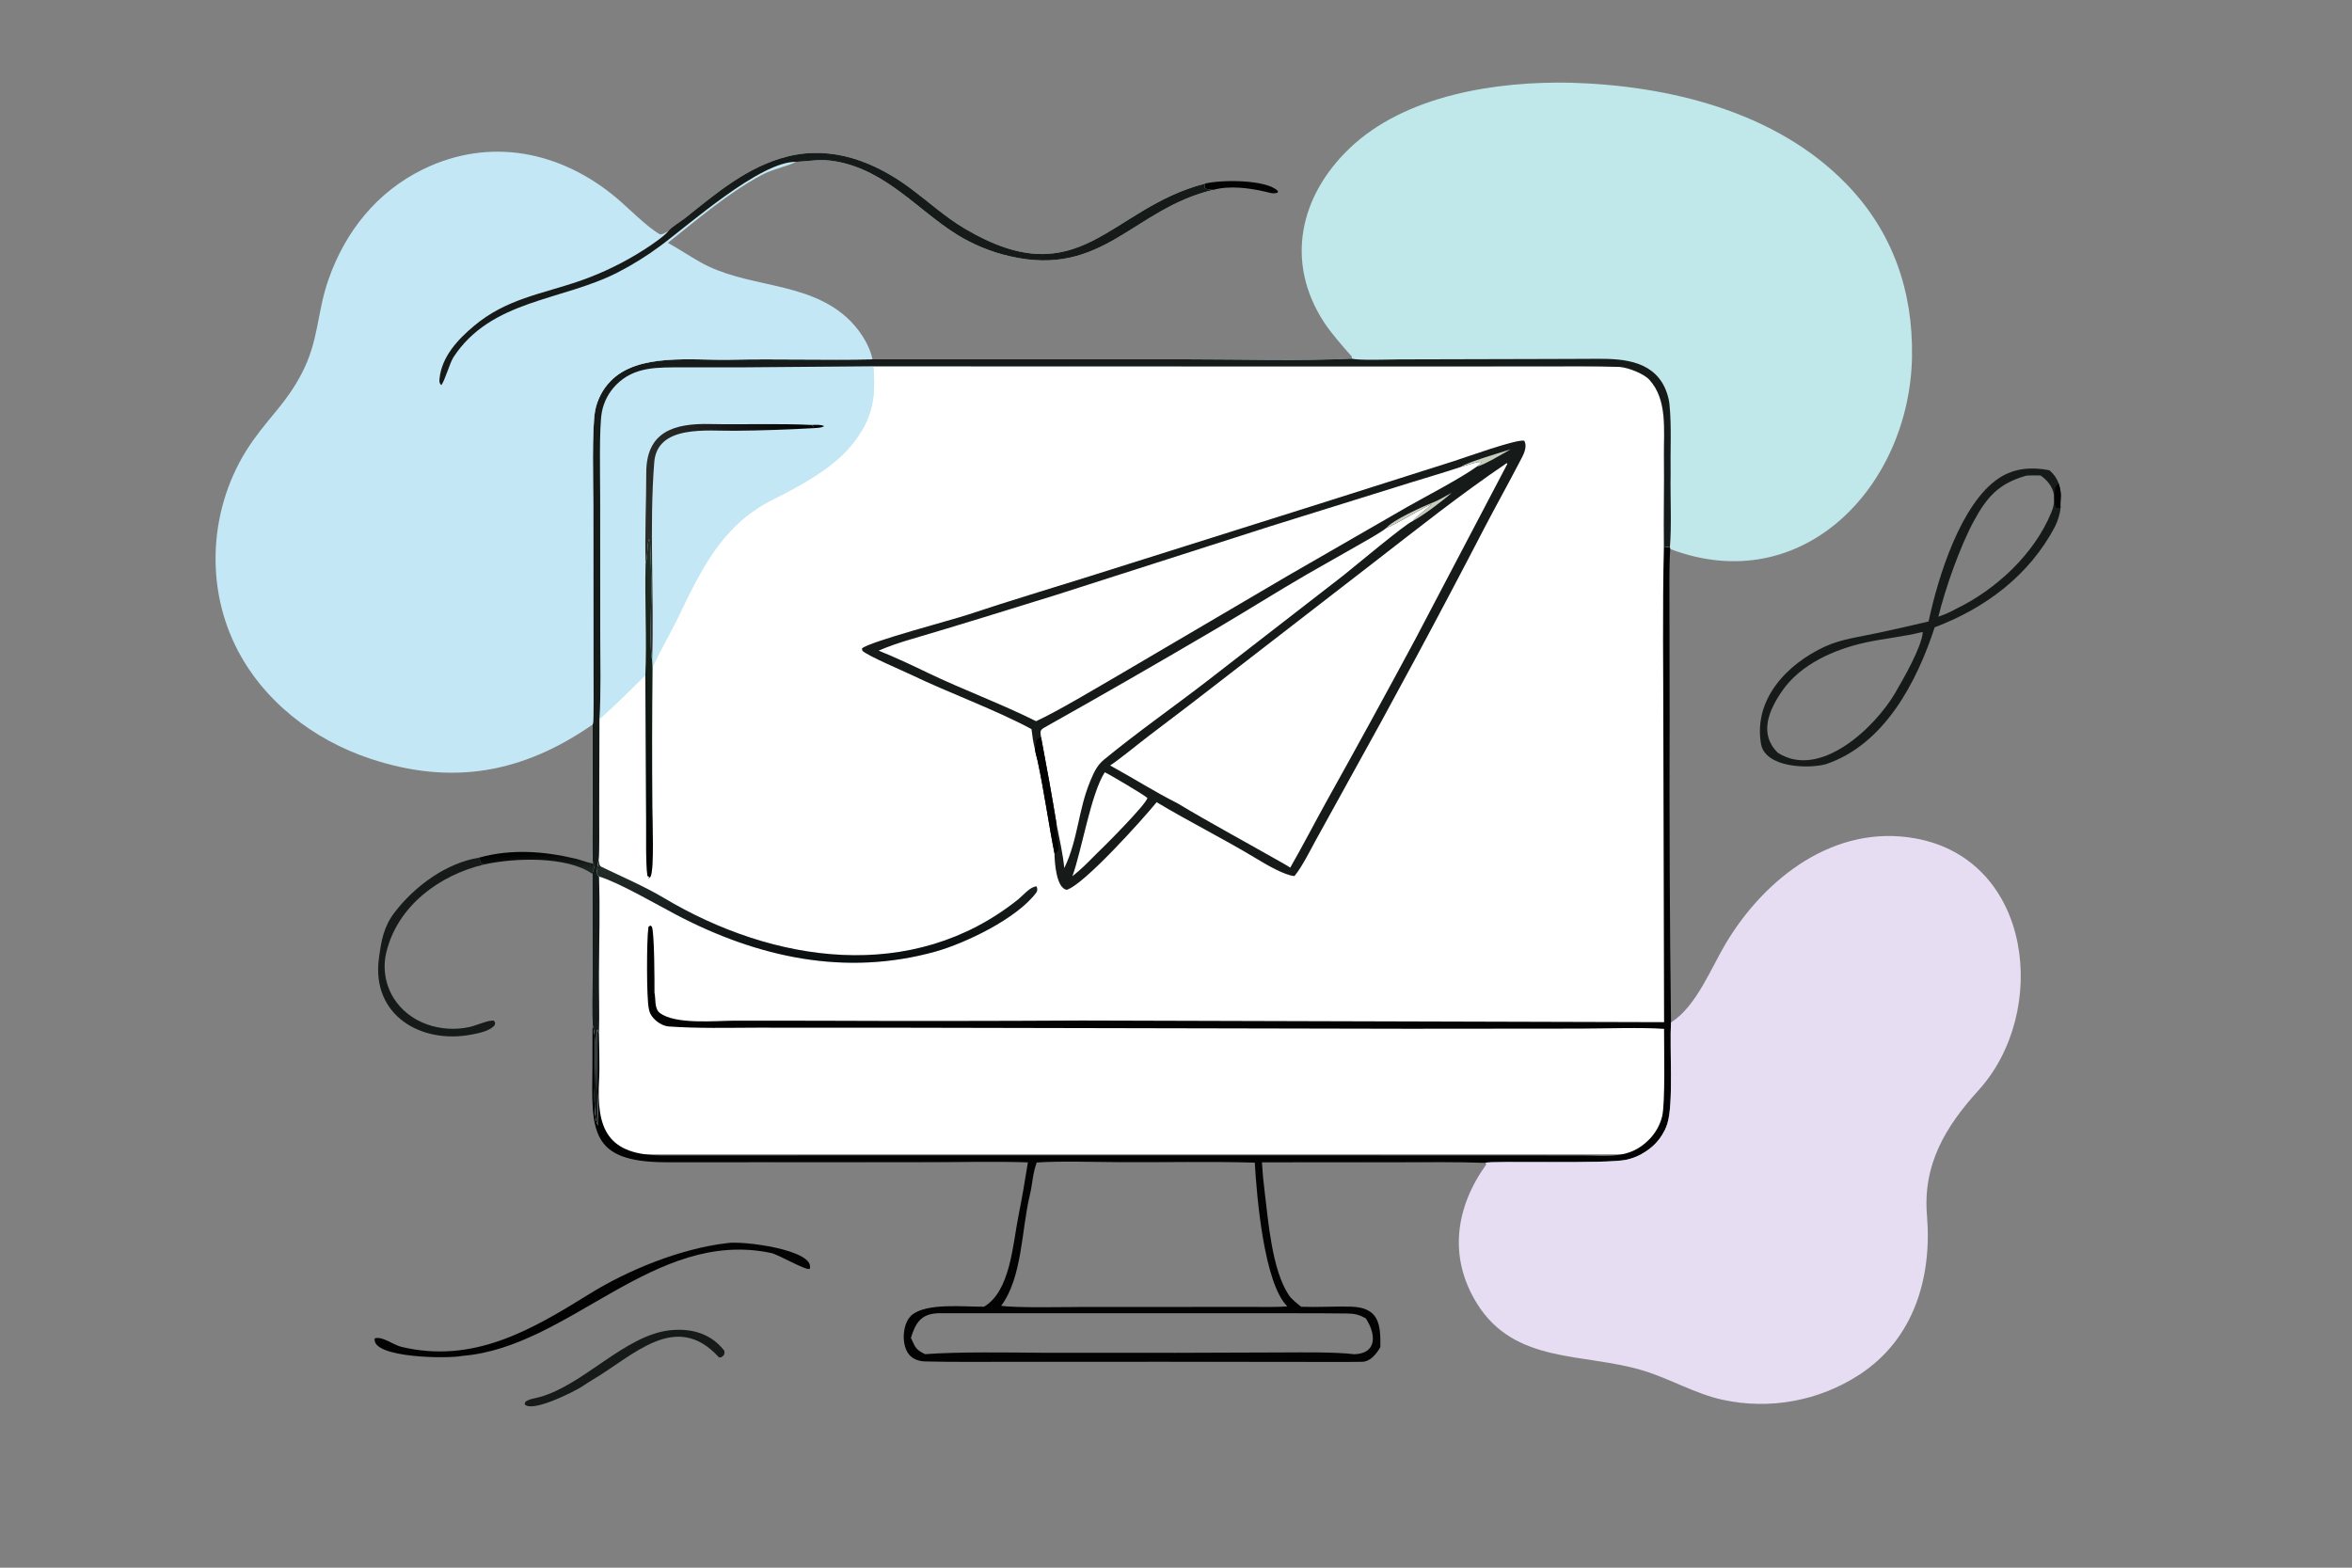
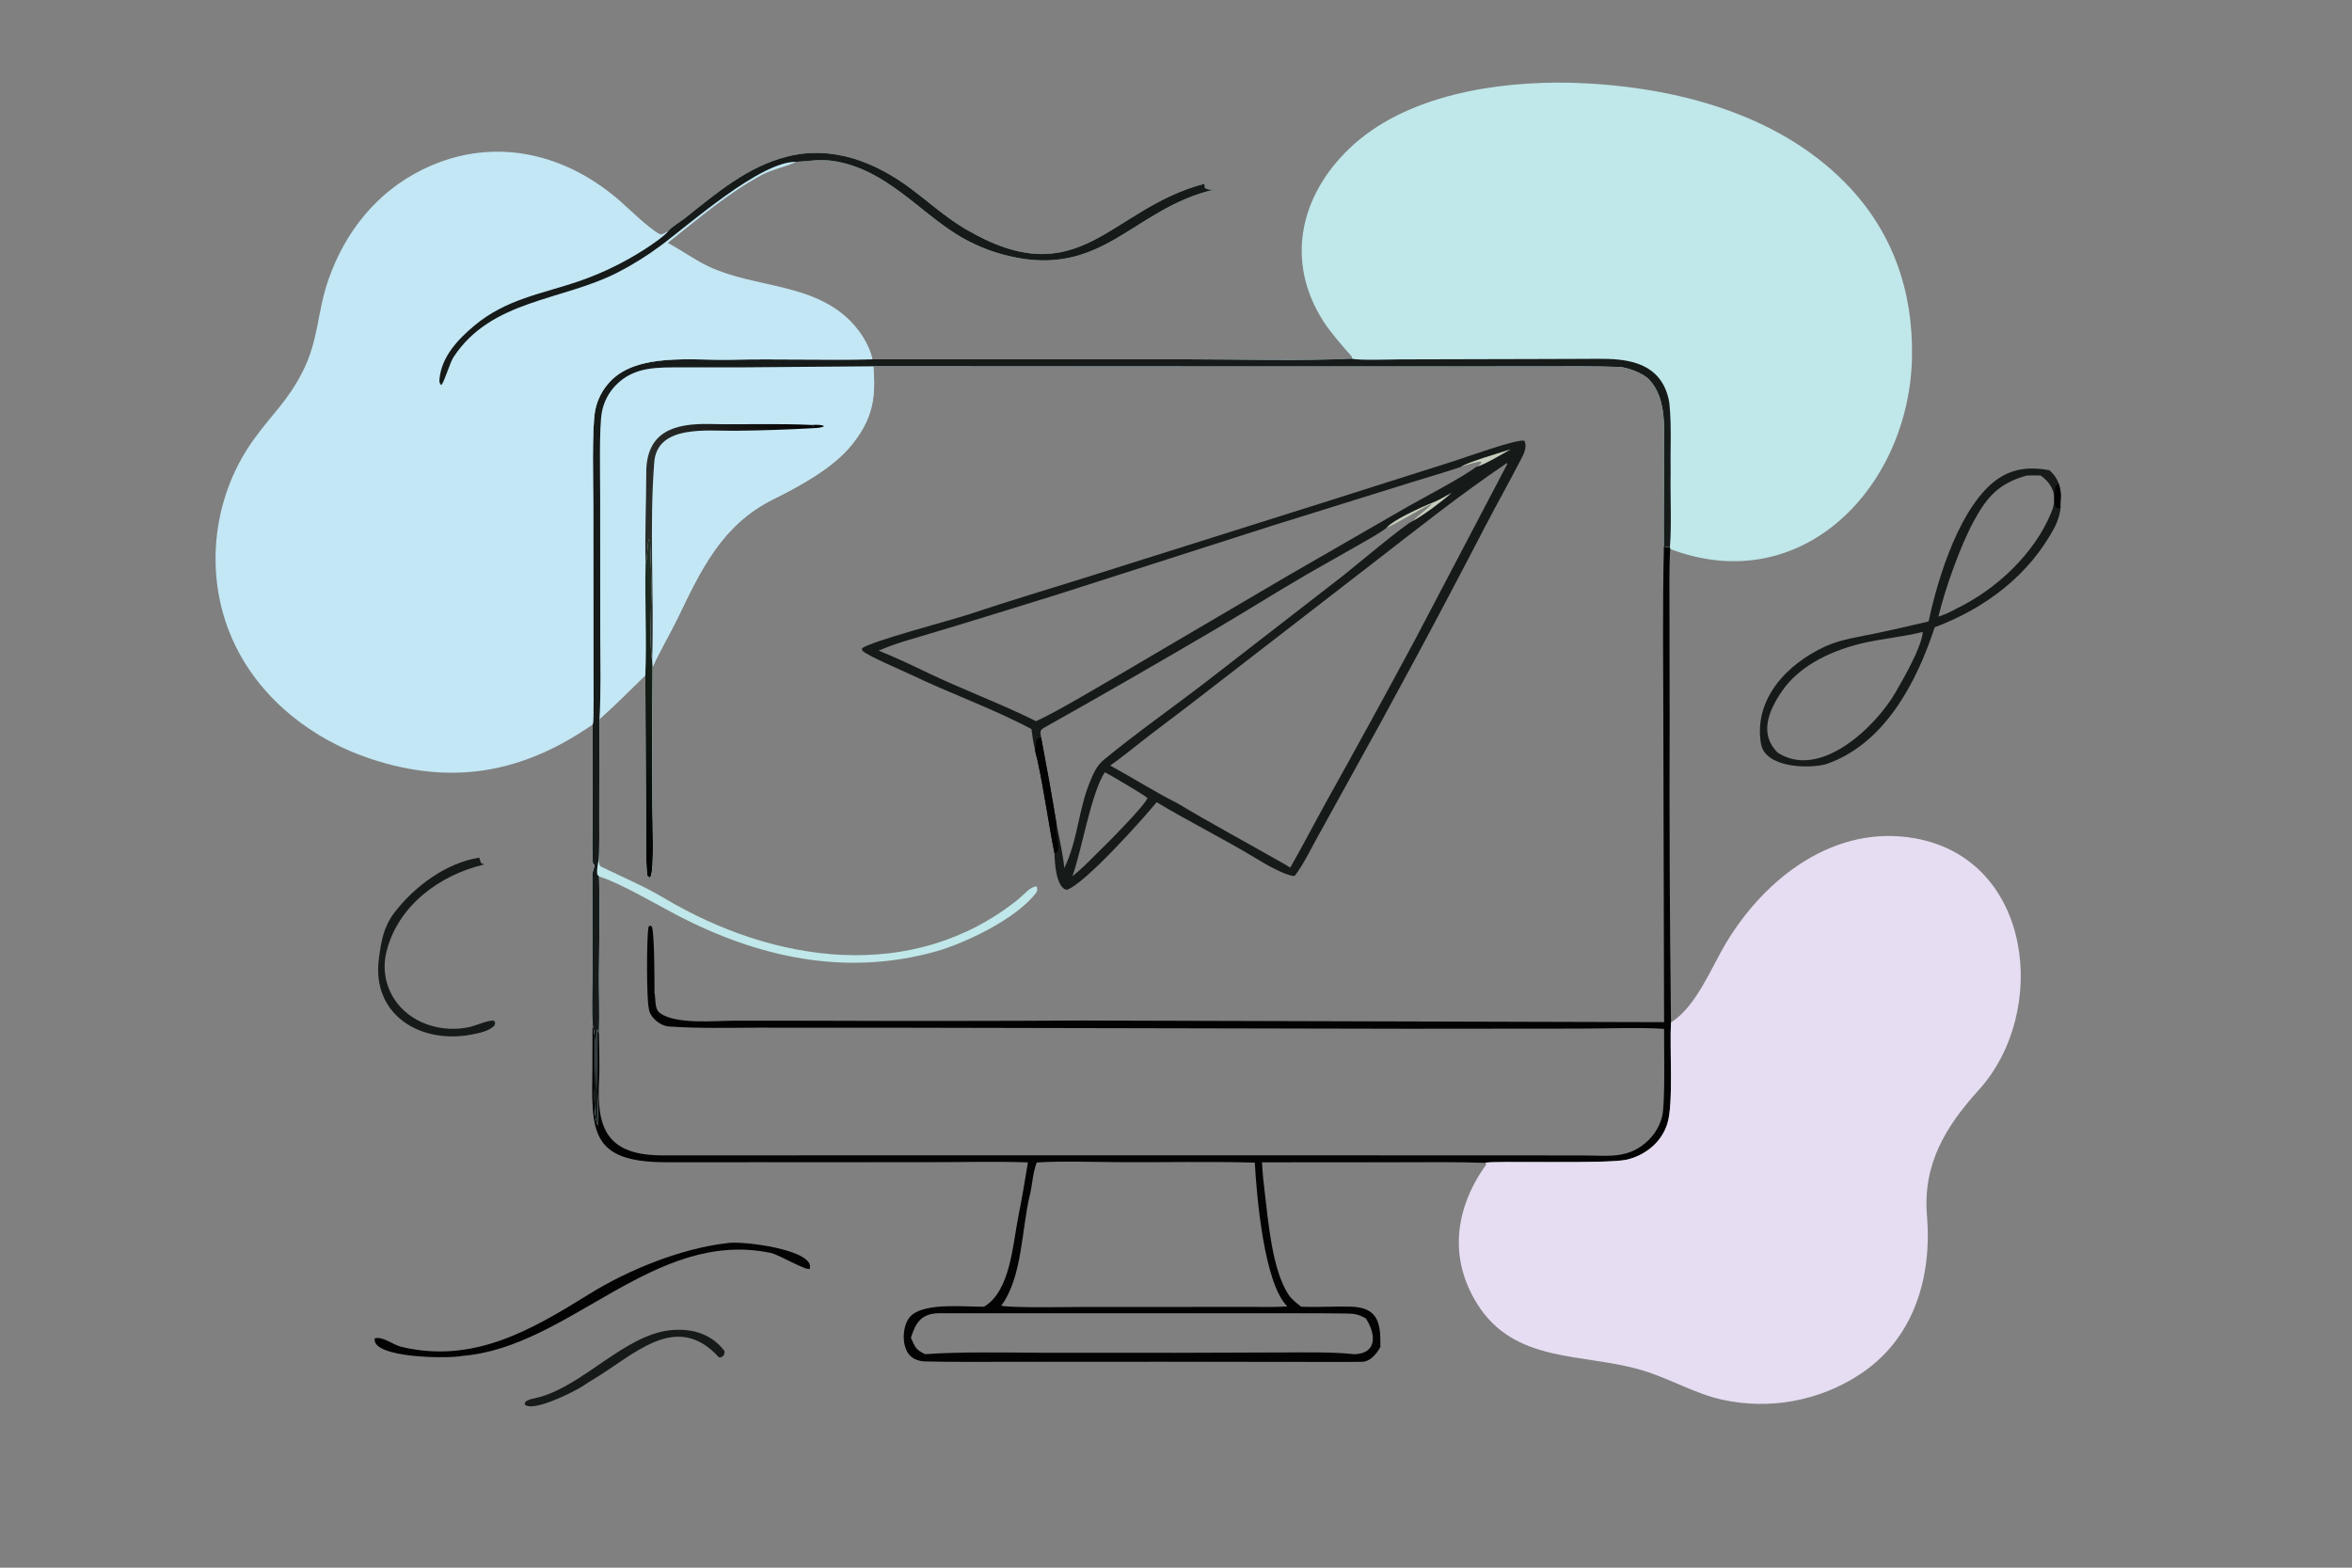
<svg xmlns="http://www.w3.org/2000/svg" id="Ebene_1" viewBox="0 0 1536 1024">
  <rect x="0" y="0" width="1536" height="1024" fill="#808080" stroke="none" />
  <defs>
    <style> .st0 { fill: url(#Unbenannter_Verlauf); } .st1 { fill: url(#Unbenannter_Verlauf_2); } .st2 { fill: url(#Unbenannter_Verlauf_4); } .st3 { fill: url(#Unbenannter_Verlauf_3); } .st4 { fill: #030303; } .st5 { fill: #e6ddf2; } .st6 { fill: #c0e7e9; } .st7 { fill: #c3e7f4; } .st8 { fill: #c6cdbc; } .st9 { fill: #fff; } .st10 { fill: #161a19; } </style>
    <linearGradient id="Unbenannter_Verlauf" data-name="Unbenannter Verlauf" x1="510.06" y1="306.7" x2="504.16" y2="399.55" gradientTransform="translate(154.5 858.62) scale(.75 -.75)" gradientUnits="userSpaceOnUse">
      <stop offset="0" stop-color="#0b0e0e" />
      <stop offset="1" stop-color="#232b29" />
    </linearGradient>
    <linearGradient id="Unbenannter_Verlauf_2" data-name="Unbenannter Verlauf 2" x1="318.34" y1="514.71" x2="401.16" y2="540.59" gradientTransform="translate(154.5 858.62) scale(.75 -.75)" gradientUnits="userSpaceOnUse">
      <stop offset="0" stop-color="#000" />
      <stop offset="1" stop-color="#223325" />
    </linearGradient>
    <linearGradient id="Unbenannter_Verlauf_3" data-name="Unbenannter Verlauf 3" x1="506.19" y1="679.68" x2="358.29" y2="671.42" gradientTransform="translate(154.5 858.62) scale(.75 -.75)" gradientUnits="userSpaceOnUse">
      <stop offset="0" stop-color="#030203" />
      <stop offset="1" stop-color="#2c2e2c" />
    </linearGradient>
    <linearGradient id="Unbenannter_Verlauf_4" data-name="Unbenannter Verlauf 4" x1="261.04" y1="402.26" x2="262.14" y2="385.48" gradientTransform="translate(154.5 858.62) scale(.75 -.75)" gradientUnits="userSpaceOnUse">
      <stop offset="0" stop-color="#000101" />
      <stop offset="1" stop-color="#1d2622" />
    </linearGradient>
  </defs>
-   <polygon class="st9" points="1087 754 407.9 754 395 742 389.94 727 389.94 239.25 1087 239.25 1087 754" />
  <path class="st6" d="M882.81,234.28l.02-1.34c-6.09-6.9-13.5-15.25-18.33-22.7-25.34-39.13-15.71-82.12,16.7-113.22,36.53-35.06,96.31-44.08,144.85-42.98,63.89,1.85,133.71,18.76,179.66,66.04,30.3,31.17,43.67,69.88,42.95,112.87-1.42,84.4-71.19,158.52-157.89,125.67-.77,12.21-.47,27.62-.49,40.08l.11,70.66c-.23,66.16.06,132.32.88,198.48-.98,16.69,1.75,52.82-2.37,66.05-1.79,5.73-5.11,10.87-9.6,14.86-4.82,4.29-10.65,7.29-16.94,8.74-12.57,2.97-90.19.5-92.38,2.1-18.31-.71-38.03-.41-56.43-.41l-89.41.04c.35,6.38.94,12.74,1.76,19.07,2.39,19.58,4.82,51.19,15.78,67.63,1.86,2.78,5.48,5.57,8.13,7.64,10.73.39,21.55-.35,32.28-.08,18.6.45,19.59,11.53,19.39,26.41-2.55,4.38-6.4,9.56-12.1,9.63-13.93.2-27.89.07-41.83.05l-87.28-.07-102.6.03c-17.69,0-35.73.19-53.42-.25-3.4-.05-7.09-1.12-9.59-3.46-6.49-6.09-5.62-21.32.74-26.79,9.63-8.27,34.99-5.37,47.23-5.51,17.15-10.02,18.77-40.64,22.32-58.41,2.32-11.6,4.48-24.13,6.34-35.85-22.33-.76-45.7-.05-68.12-.13-55.81-.05-112.58.14-168.29.05-50.45-.09-48.47-21.25-47.99-63.09.1-8.51-.07-17.99.13-26.64-.65-6.22-.16-24.57-.16-31.5l-.05-67.13c.4-1.94,1.08-3.19,1.53-5.83l-1.09-.91c-.73-5.19-.31-22.84-.3-29.07l.11-61.74c.93-2.56.55-29.19.54-33.95l-.12-108.63c-.05-13.72-1.01-50.57,1.21-62.51,1.38-7.22,4.84-13.87,9.96-19.15,17.82-18.69,53.86-13.54,77.93-14.05,30.94-.66,62.2.38,93.23-.27l207.94.03c32.78,0,73.04,1.12,105.07-.45ZM421.45,441.05c-9.47,9.34-20.1,19.93-29.98,28.69l-.15,62.93c0,4.79.26,25.53-.4,29.05.34,1.63.29,3.73,1.79,4.46,13.19,6.39,28.18,12.8,40.77,20.31,71.5,42.7,162.61,56.35,231.66.8,3.09-2.49,7.72-8.28,11.82-8.28.5,1.37.7,2.79-.26,4.07-12.87,17.18-46.78,33.17-65.66,38.44-58.96,16.45-115.99,3.9-168.98-23.79-12.17-6.36-38.15-21.52-50.88-25.21.68,20.55.13,42.67-.05,63.25-.11,12.53.48,26.62,0,38.85-.33-.74-.76-1.54-1.13-2.27-.76,6.8.59,62.9.68,62.74-5.54-7.02.71-54.6-3.65-65.66-.2,8.65-.04,18.14-.13,26.64-.48,41.84-2.45,63,47.99,63.09,55.71.09,112.48-.09,168.29-.05,22.42.08,45.8-.63,68.12.13-1.86,11.72-4.02,24.25-6.34,35.85-3.55,17.77-5.17,48.39-22.32,58.41-12.24.14-37.6-2.76-47.23,5.51-6.36,5.47-7.23,20.7-.74,26.79,2.49,2.34,6.19,3.41,9.59,3.46,17.69.44,35.73.26,53.42.25l102.6-.03,87.28.07c13.94.02,27.9.14,41.83-.05,5.69-.08,9.55-5.25,12.1-9.63.2-14.88-.79-25.96-19.39-26.41-10.73-.26-21.55.47-32.28.08-2.65-2.07-6.27-4.85-8.13-7.64-10.96-16.44-13.39-48.05-15.78-67.63-.82-6.33-1.42-12.69-1.76-19.07l89.41-.04c18.4,0,38.12-.3,56.43.41,2.2-1.6,79.81.87,92.38-2.1,6.29-1.45,12.12-4.45,16.94-8.74,4.49-3.99,7.81-9.12,9.6-14.86,4.12-13.23,1.39-49.36,2.37-66.05-.82-66.15-1.11-132.32-.88-198.48l-.11-70.66c.02-12.46-.29-27.87.49-40.08l-.22-1.11-3.89-.55c-.26-19.74.25-39.57.02-59.31-.2-16.43,2.46-36.5-9.5-49.58-3.73-4.08-13.65-7.89-19.22-8.39-16.57-.61-33.67-.4-50.22-.39l-99.64.06-337.76-.1c1.77,20.73-.51,34.62-14.29,51.54-12.39,15.21-33.84,26.77-51.2,35.41-33.27,16.56-46.94,45.67-62.27,77.5-4.8,9.96-12.09,22.23-16.43,32.24-.32,30.41-.36,60.81-.13,91.22.05,8.12,1.42,41.47-1.27,45.65l-1.37.6,1.03-.2-1.19.02.59.33.9-.73-1.37.56,1.07-.21-1.61-1.09c-1.23-9.1-.68-27.43-.83-37.46l-.52-93.58Z" />
  <path class="st10" d="M673.61,476.24c-23.25-12.55-53.94-23.65-78.12-35.28-6.6-3.17-27.9-12.11-32.29-15.83l-.3-1.55c4.39-4.31,59.02-18.68,69.29-22.12,26.28-8.79,52.88-16.7,79.31-25.02l150.49-47.47,87.6-27.81c7.7-2.47,40.53-14.37,45.85-13.31,2.36,4.45-.83,9.63-2.96,13.73-7.36,14.19-15.19,28.19-22.6,42.35-29.62,57.18-60.1,113.91-91.43,170.18l-19.02,34.45c-3.95,7.2-8.98,17.46-14.05,23.67-6.32-.33-19.05-7.86-24.73-11.3-21.35-12.94-43.94-24.1-65.29-36.94-8.87,10.92-47.5,53.98-58.74,57.23-6.86-1.15-7.93-18.17-7.98-23.82-3.95-20.03-6.71-40.33-10.99-60.32-.58-2.69-1.31-4.67-1.76-7.53-1.23-5.07-1.64-8.19-2.27-13.3ZM905.42,344.83c-3.73,3.08-14.39,8.99-19,11.61l-33.06,18.81c-19.67,11.43-38.99,23.62-58.58,35.17-37.33,21.97-74.87,43.56-112.64,64.76-3.18,1.8-2.84,2.82-2.24,6.44,3.62,18.92,7,37.88,10.14,56.88,1.68,8.58,4.25,20.05,5,28.52,9.02-18.57,9.05-37.98,17.02-56.94,2.32-5.51,4.31-10.1,8.9-13.88,21.87-17.99,45.55-34.49,67.91-51.78l88.23-68.39c6.95-5.48,40.28-33.49,45.41-35.64,4.2-4.76,8.61-6.96,12.32-11.11-8.62,3.92-22.63,13-29.4,15.56ZM676.64,471.08c14.42-6.65,39.27-21.63,53.47-29.83l110.47-64.92,78.5-45.24c12.45-7.05,34.6-18.55,45.36-26.29,1.45-1.1,2.08-1.43,3.08-3-1.95-.62-10.78,2.41-13.33,3.12-10.73,3.69-22.18,6.87-33.09,10.32l-91.94,28.66-139.51,44.72c-31.65,9.8-63.34,19.71-95.15,29.06-7.1,2.08-13.92,4.41-20.74,7.3,10.64,4.26,21.65,9.45,32,14.43,23.19,11.16,47.92,20.19,70.89,31.67ZM700.33,572.38c6.8-5.53,8.92-7.89,15.07-14.04,4.47-4.13,33.67-33.44,33.91-37.15-2.41-2.15-24.72-15.37-27.83-16.74-9.11,14.16-15.01,51.02-21.14,67.92ZM984,302.48c-31.83,21.66-57.34,42.14-87.43,65.39l-94.49,73.09c-17.21,13.4-34.52,26.66-51.94,39.79-6.62,5.04-18.69,15-25.16,19.26,14.89,8.12,28.87,17.07,44.05,24.72,21.02,12.64,42.76,24.33,64.07,36.45,3.24,1.84,6.39,3.52,9.51,5.56,7.91-13.81,15.53-28.53,23.27-42.54,19.64-35.21,39.02-70.57,58.09-106.08l60.43-115.11-.39-.53Z" />
  <path class="st4" d="M675.88,489.54c1.82-4.45-1.16-6.35,4.02-7.92,3.62,18.92,7,37.88,10.14,56.88-1.57,6.7,4.44,17.84-1.41,18.89-3.95-20.03-6.71-40.33-10.99-60.32-.58-2.69-1.31-4.67-1.76-7.53Z" />
  <path class="st8" d="M905.42,344.83c3.7-4.83,23-13.73,29.68-16.3,4.8-1.85,8.45-4.3,12.98-6.65-6.07,5.44-18.46,14.73-25.57,18.51,4.2-4.76,8.61-6.96,12.32-11.11-8.62,3.92-22.63,13-29.4,15.56Z" />
  <path class="st8" d="M986.53,293.5c-4.81,2.72-17.66,10.43-22.09,11.31,1.45-1.1,2.08-1.43,3.08-3-1.95-.62-10.78,2.41-13.33,3.12,2.21-2.42,27.86-10,32.34-11.43Z" />
-   <path class="st0" d="M391.19,572.53l-1.11-1.34c-.46-3.1.32-6.33.85-9.46.34,1.63.29,3.73,1.79,4.46,13.19,6.39,28.18,12.8,40.77,20.31,71.5,42.7,162.61,56.35,231.66.8,3.09-2.49,7.72-8.28,11.82-8.28.5,1.37.7,2.79-.26,4.07-12.87,17.18-46.78,33.17-65.66,38.44-58.96,16.45-115.99,3.9-168.98-23.79-12.17-6.36-38.15-21.52-50.88-25.21Z" />
  <path class="st4" d="M1086.65,356.96l3.89.55.22,1.11c-.77,12.21-.47,27.62-.49,40.08l.11,70.66c-.23,66.16.06,132.32.88,198.48-.98,16.69,1.75,52.82-2.37,66.05-1.79,5.73-5.11,10.87-9.6,14.86-4.82,4.29-10.65,7.29-16.94,8.74-12.57,2.97-90.19.5-92.38,2.1-18.31-.71-38.03-.41-56.43-.41l-89.41.04c.35,6.38.94,12.74,1.76,19.07,2.39,19.58,4.82,51.19,15.78,67.63,1.86,2.78,5.48,5.57,8.13,7.64,10.73.39,21.55-.35,32.28-.08,18.6.45,19.59,11.53,19.39,26.41-2.55,4.38-6.4,9.56-12.1,9.63-13.93.2-27.89.07-41.83.05l-87.28-.07-102.6.03c-17.69,0-35.73.19-53.42-.25-3.4-.05-7.09-1.12-9.59-3.46-6.49-6.09-5.62-21.32.74-26.79,9.63-8.27,34.99-5.37,47.23-5.51,17.15-10.02,18.77-40.64,22.32-58.41,2.32-11.6,4.48-24.13,6.34-35.85-22.33-.76-45.7-.05-68.12-.13-55.81-.05-112.58.14-168.29.05-50.45-.09-48.47-21.25-47.99-63.09.1-8.51-.07-17.99.13-26.64,4.37,11.05-1.89,58.63,3.65,65.66-.09.16-1.44-55.94-.68-62.74.37.73.8,1.53,1.13,2.27.1,9.44.64,21.3.12,30.55-1.82,32.34,5.38,49.48,41.68,49.51,46.31.04,93.29-.05,139.91-.05h277.44s138.67.05,138.67.05l44.15.02c16.94-.02,30.7,2.79,43.71-10.21,4.21-4.18,7.19-9.42,8.65-15.16,2.17-8.28,1.22-46.1,1.29-57.29-14.11-1.09-39.64-.19-55.02-.18l-112.18.1-331.67-.68-93.68-.03c-19.05.06-38.3.55-57.3-.78-5.75-.4-12.5-5.8-13.17-11.77-1.51-5.7-1.48-44.71-.3-52.7.16-1.08.46-.98,1.41-1.45l.82.63c1.8,3.07,1.81,37.58,1.77,43.23.91,3.36-.25,10.35,3.44,13.17,10.15,7.79,36.42,5.15,48.8,5.09l53.45.04c57.85.24,115.7.2,173.55-.14l380.09,1.08-.47-188.26c0-40.05-.65-82.64.36-122.45ZM653.84,852.91c9.11,1.53,43.06.78,53.87.77l111.47-.02c6.64,0,15.07.2,21.53-.35-15.25-14.92-20.03-72.12-21.25-93.88-28.45-.85-58.66-.17-87.31-.31-15.4-.07-40.83-.86-55.14.23-2.81,7.95-2.66,13.83-4.48,21.32-5.4,22.24-4.86,53.78-18.7,72.23ZM594.89,873.91c2.94,6.34,3.09,7.58,9.22,10.62,22.38-1.63,53.21-1.08,75.84-.92l87.9.04,69.96-.24c13.34-.04,33.8-.37,46.61,1.16,15.4-.43,14.04-13.59,7.5-23.47-4.62-2.48-7.21-3.06-12.52-3.14-24.16-.32-48.42-.05-72.58-.17h-193.95c-11.31.35-14.91,6.15-17.99,16.11Z" />
  <path class="st7" d="M569.8,234.69l207.94.03c32.78,0,73.04,1.12,105.07-.45,4.69,1.28,25.18.53,30.91.48l93.74-.24c9.73-.03,19.37-.02,29.27-.1,17.1-.14,38.47-1.02,48.79,15.61,2.42,3.91,4.32,9.57,4.75,14.08,1.46,15.01.46,30.3.74,45.37-.27,14.96.73,33.61-.47,48.04l-3.89-.55c-.26-19.74.25-39.57.02-59.31-.2-16.43,2.46-36.5-9.5-49.58-3.73-4.08-13.65-7.89-19.22-8.39-16.57-.61-33.67-.4-50.22-.39l-99.64.06-337.76-.1c1.77,20.73-.51,34.62-14.29,51.54-12.39,15.21-33.84,26.77-51.2,35.41-33.27,16.56-46.94,45.67-62.27,77.5-4.8,9.96-12.09,22.23-16.43,32.24-.32,30.41-.36,60.81-.13,91.22.05,8.12,1.42,41.47-1.27,45.65l-1.37.6,1.03-.2-1.19.02.59.33.9-.73-1.37.56,1.07-.21-1.61-1.09c-1.23-9.1-.68-27.43-.83-37.46l-.52-93.58c-9.47,9.34-20.1,19.93-29.98,28.69l-.15,62.93c0,4.79.26,25.53-.4,29.05-.53,3.13-1.31,6.36-.85,9.46l1.11,1.34c.68,20.55.13,42.67-.05,63.25-.11,12.53.48,26.62,0,38.85-.33-.74-.76-1.54-1.13-2.27-.76,6.8.59,62.9.68,62.74-5.54-7.02.71-54.6-3.65-65.66-.65-6.22-.16-24.57-.16-31.5l-.05-67.13c.4-1.94,1.08-3.19,1.53-5.83l-1.09-.91c-.73-5.19-.31-22.84-.3-29.07l.11-61.74c.93-2.56.55-29.19.54-33.95l-.12-108.63c-.05-13.72-1.01-50.57,1.21-62.51,1.38-7.22,4.84-13.87,9.96-19.15,17.82-18.69,53.86-13.54,77.93-14.05,30.94-.66,62.2.38,93.23-.27Z" />
  <path class="st10" d="M569.8,234.69l207.94.03c32.78,0,73.04,1.12,105.07-.45,4.69,1.28,25.18.53,30.91.48l93.74-.24c9.73-.03,19.37-.02,29.27-.1,17.1-.14,38.47-1.02,48.79,15.61,2.42,3.91,4.32,9.57,4.75,14.08,1.46,15.01.46,30.3.74,45.37-.27,14.96.73,33.61-.47,48.04l-3.89-.55c-.26-19.74.25-39.57.02-59.31-.2-16.43,2.46-36.5-9.5-49.58-3.73-4.08-13.65-7.89-19.22-8.39-16.57-.61-33.67-.4-50.22-.39l-99.64.06-337.76-.1-86.16.7c-12.89,0-25.79-.05-38.68,0-15.83.06-31.09-.72-43.13,11.45-4.77,4.84-8,10.98-9.29,17.66-1.88,9.83-1.13,43.06-1.12,54.92l.05,90.88c0,17.2.55,38.06-.53,54.89l-.15,62.93c0,4.79.26,25.53-.4,29.05-.53,3.13-1.31,6.36-.85,9.46l1.11,1.34c.68,20.55.13,42.67-.05,63.25-.11,12.53.48,26.62,0,38.85-.33-.74-.76-1.54-1.13-2.27-.76,6.8.59,62.9.68,62.74-5.54-7.02.71-54.6-3.65-65.66-.65-6.22-.16-24.57-.16-31.5l-.05-67.13c.4-1.94,1.08-3.19,1.53-5.83l-1.09-.91c-.73-5.19-.31-22.84-.3-29.07l.11-61.74c.93-2.56.55-29.19.54-33.95l-.12-108.63c-.05-13.72-1.01-50.57,1.21-62.51,1.38-7.22,4.84-13.87,9.96-19.15,17.82-18.69,53.86-13.54,77.93-14.05,30.94-.66,62.2.38,93.23-.27Z" />
  <path class="st1" d="M421.63,368.07c1.63-4.99.71-11.95,2.14-15.73l.7.41c.48,11.54.91,22.54.87,33.89-.03,7.79-1.26,38.73.55,44.21l.25,5.1c-.32,30.41-.36,60.81-.13,91.22.05,8.12,1.42,41.47-1.27,45.65l-1.37.6,1.03-.2-1.19.02.59.33.9-.73-1.37.56,1.07-.21-1.61-1.09c-1.23-9.1-.68-27.43-.83-37.46l-.52-93.58c1.1-22.54-.49-49.54.18-72.99Z" />
  <path class="st3" d="M421.63,368.07c-.6-19.09.44-39.94.42-59.18-.04-26.94,18.16-32.43,41.52-31.92,21.71.47,44.2-.48,66.46.61,1.46,1.35,1.3.66,1.48,2.07-17.17.98-34.35,1.55-51.55,1.72-18.09.22-50.76-4.16-52.7,20.59-3.31,42.29,0,86.51-1.36,128.88-1.81-5.48-.58-36.42-.55-44.21.04-11.35-.39-22.35-.87-33.89l-.7-.41c-1.43,3.78-.51,10.74-2.14,15.73Z" />
  <path class="st4" d="M530.02,277.58c2.86-.05,5.71-.43,8.2.75-1.94,1.22-4.35,1.13-6.73,1.32-.17-1.41-.01-.73-1.48-2.07Z" />
  <path class="st7" d="M387.06,473.25c-45.62,31.65-91.68,40.13-145.31,22.31-37.3-12.39-70.62-38.14-88.04-73.82-21-43.01-16.02-95.76,11.89-134.53,11.76-16.41,21.63-24.57,31.34-43.1,11.49-21.93,9.77-39.31,17.68-61.82,10.93-31.1,31.49-56.85,61.35-71.55,43.81-21.56,90.34-12.04,126.9,18.76,7.23,6.09,19.71,18.86,28.08,23.51,1.11.62,3.85-1.18,5.44-1.97,1.64-2.52,8.16-6.31,10.85-8.45,20.68-16.45,40.87-33.81,67.04-40.37,29.18-7.31,56.85,3.4,80.13,20.69,12.09,8.98,22.83,18.87,35.89,26.58,75.14,44.35,93.76-13.23,156.39-29.49l.11,2.68c1.94,1.43,2.96,1.06,5.66,1.29-52.45,12.28-71.97,57.66-133.24,43.35-12.23-2.82-23.91-7.64-34.57-14.27-25.28-15.84-46.08-41.81-78.67-47.6-10.48-1.86-16.09-.25-26.04.28-7.02,3.41-15.4,4.73-22.5,8.56-22.13,11.94-41.62,28.73-61.26,44.32,6.94,3.87,13.61,8.3,20.73,12.38,30.17,17.28,68.69,12.25,95.55,35.91,7.84,6.91,15.28,17.6,17.32,27.8-31.03.65-62.29-.38-93.23.27-24.07.51-60.11-4.64-77.93,14.05-5.11,5.28-8.57,11.93-9.96,19.15-2.22,11.93-1.26,48.78-1.21,62.51l.12,108.63c.01,4.76.4,31.39-.54,33.95Z" />
  <path class="st10" d="M436.4,151.04c1.64-2.52,8.16-6.31,10.85-8.45,20.68-16.45,40.87-33.81,67.04-40.37,29.18-7.31,56.85,3.4,80.13,20.69,12.09,8.98,22.83,18.87,35.89,26.58,75.14,44.35,93.76-13.23,156.39-29.49l.11,2.68c1.94,1.43,2.96,1.06,5.66,1.29-52.45,12.28-71.97,57.66-133.24,43.35-12.23-2.82-23.91-7.64-34.57-14.27-25.28-15.84-46.08-41.81-78.67-47.6-10.48-1.86-16.09-.25-26.04.28-23.15-.64-70.17,41.2-88.74,54.91-8.8,6.54-18.12,12.33-27.87,17.34-36.33,18.6-82.57,17.69-107.2,55.35-2.41,3.68-5.84,15.99-7.99,18.25-1.16-1.3-1.34-2.12-1.12-4.18,1.49-14.53,11.92-25.58,22.38-34.39,21.26-17.91,44.33-20.9,69.46-29.58,14.76-5.16,28.86-12.04,42.02-20.49,3.76-2.41,12.88-8.55,15.52-11.89Z" />
  <path class="st5" d="M1091.27,667.84l.59-.38c16.08-10.53,25.57-35.13,35.23-51.29,25.69-42.98,71.25-78.03,123.69-68.55,76.97,13.91,87.48,113.63,41.38,164.45-21.74,23.96-36.56,48.59-33.72,82.04,3.34,40.6-8.72,80.74-44.09,103.77-26.39,17.22-58.57,23.14-89.36,16.44-17.68-3.79-34.66-13.89-52.19-19.17-38.96-11.7-83.72-4.01-108.34-43.85-18.86-30.54-13.75-63.09,6.25-90.82l-.73-.89c2.2-1.6,79.81.87,92.38-2.1,6.29-1.45,12.12-4.45,16.94-8.74,4.49-3.99,7.81-9.12,9.6-14.86,4.12-13.23,1.39-49.36,2.37-66.05Z" />
  <path class="st10" d="M1259.5,405.92c5.98-28.45,21-77.4,46.2-93.78,10.01-6.5,21.33-7.21,32.72-4.96,3.26,2.98,4.58,4.88,6.17,8.92,2.21,8.16.73,8.72,1.04,15.62-.04,3.21-2.02,9.2-3.49,12.02-16.81,32.18-45.88,53.68-78.68,66.01-11.49,35.32-32.66,76.55-71.1,89.43-11.56,3.12-39.68,2.3-42.33-13.37-4.93-29.25,17.2-52.18,41.83-63.51,10.33-4.76,22.72-6.38,33.82-8.73,11.3-2.41,22.57-4.95,33.81-7.64ZM1160.98,491.65c27.69,17.94,63.92-16.91,76.86-39.31,5.3-9.18,16.95-29.24,17.88-39.44h-.57c-12.24,3-24.72,4.15-36.8,6.78-20.42,4.45-42.58,14.19-54.68,31.88-8.53,12.46-15.15,27.85-2.69,40.09ZM1265.9,402.81c4.96-1.77,7.09-2.71,11.72-5.22,26.05-12.58,50.91-35.77,62.02-62.87,4.05-9.86,1.63-17.96-6.98-24.13-2.19-.02-7.66-.2-9.58.15-17.49,5.04-25.34,13.52-34.05,29.61-8.95,16.56-18.64,43.84-23.14,62.45Z" />
  <path class="st4" d="M1344.6,316.09c2.21,8.16.73,8.72,1.04,15.62l-2.69.17c-2.08-2.74-1.36-9.02-.86-12.28.4-2.64.33-1.94,2.52-3.51Z" />
  <path class="st4" d="M474.72,812.01c9.57-1.79,58.2,4.36,54.07,16.84-2.81,1.05-20.19-9.36-25.43-10.46-76.49-15.96-131.62,61.78-201.51,67.26-8.72,1.97-59.42,1.55-57.15-11.42,4.87-1.66,12.24,4.28,17.39,5.51,46.99,11.18,84.42-10.69,122.91-34.59,25.37-15.76,59.81-29.67,89.73-33.14Z" />
  <path class="st10" d="M316.16,564.67c-29.1,6.87-56.45,26.96-63.81,57.18-2.55,10.26-.84,21.12,4.74,30.11,10.28,16.48,31.28,23.03,49.85,18.8,4.09-.93,12.57-4.77,15.68-4.02,1.03,1.9.88.91.3,3.11-3.45,3.68-9.8,4.9-14.56,5.84-33.29,6.62-65.91-12.52-60.9-49.67,1.51-11.22,2.93-20.45,10.22-30.03,13.15-17.15,33.65-32.3,55.3-35.8l1.07,3.49,2.13,1Z" />
  <path class="st10" d="M437.03,868.97c13.42-1.49,26.41,1.38,35.62,12.84.95,1.19.4,2.15.04,3.42-1.93,1.51-1.27,1.48-3.18,1.37-28.22-31.02-55.89-.91-83.03,14.97-2.24,1.31-4.46,2.87-6.65,4.28-6.04,3.77-32.54,16.98-37.21,11.42l.46-1.57c2.23-1.91,6.58-2.37,9.43-3.17,28.81-8.09,55.07-39.92,84.51-43.56Z" />
-   <path class="st2" d="M312.97,560.18c20.9-5.82,42.16-4.18,62.88.69,3.36.79,8.42,2.75,11.41,3.19l1.09.91c-.44,2.64-1.13,3.89-1.53,5.83-16.72-11.8-51.4-10.45-70.65-6.13l-2.13-1-1.07-3.49Z" />
-   <path class="st4" d="M786.7,120c10.33-2.76,40.44-2.88,47.85,4.79l-.13.94c-2.57,1.2-5.16.15-8.03-.51-10.61-2.45-23.25-4.11-33.91-1.26-2.7-.22-3.72.15-5.66-1.29l-.11-2.68Z" />
</svg>